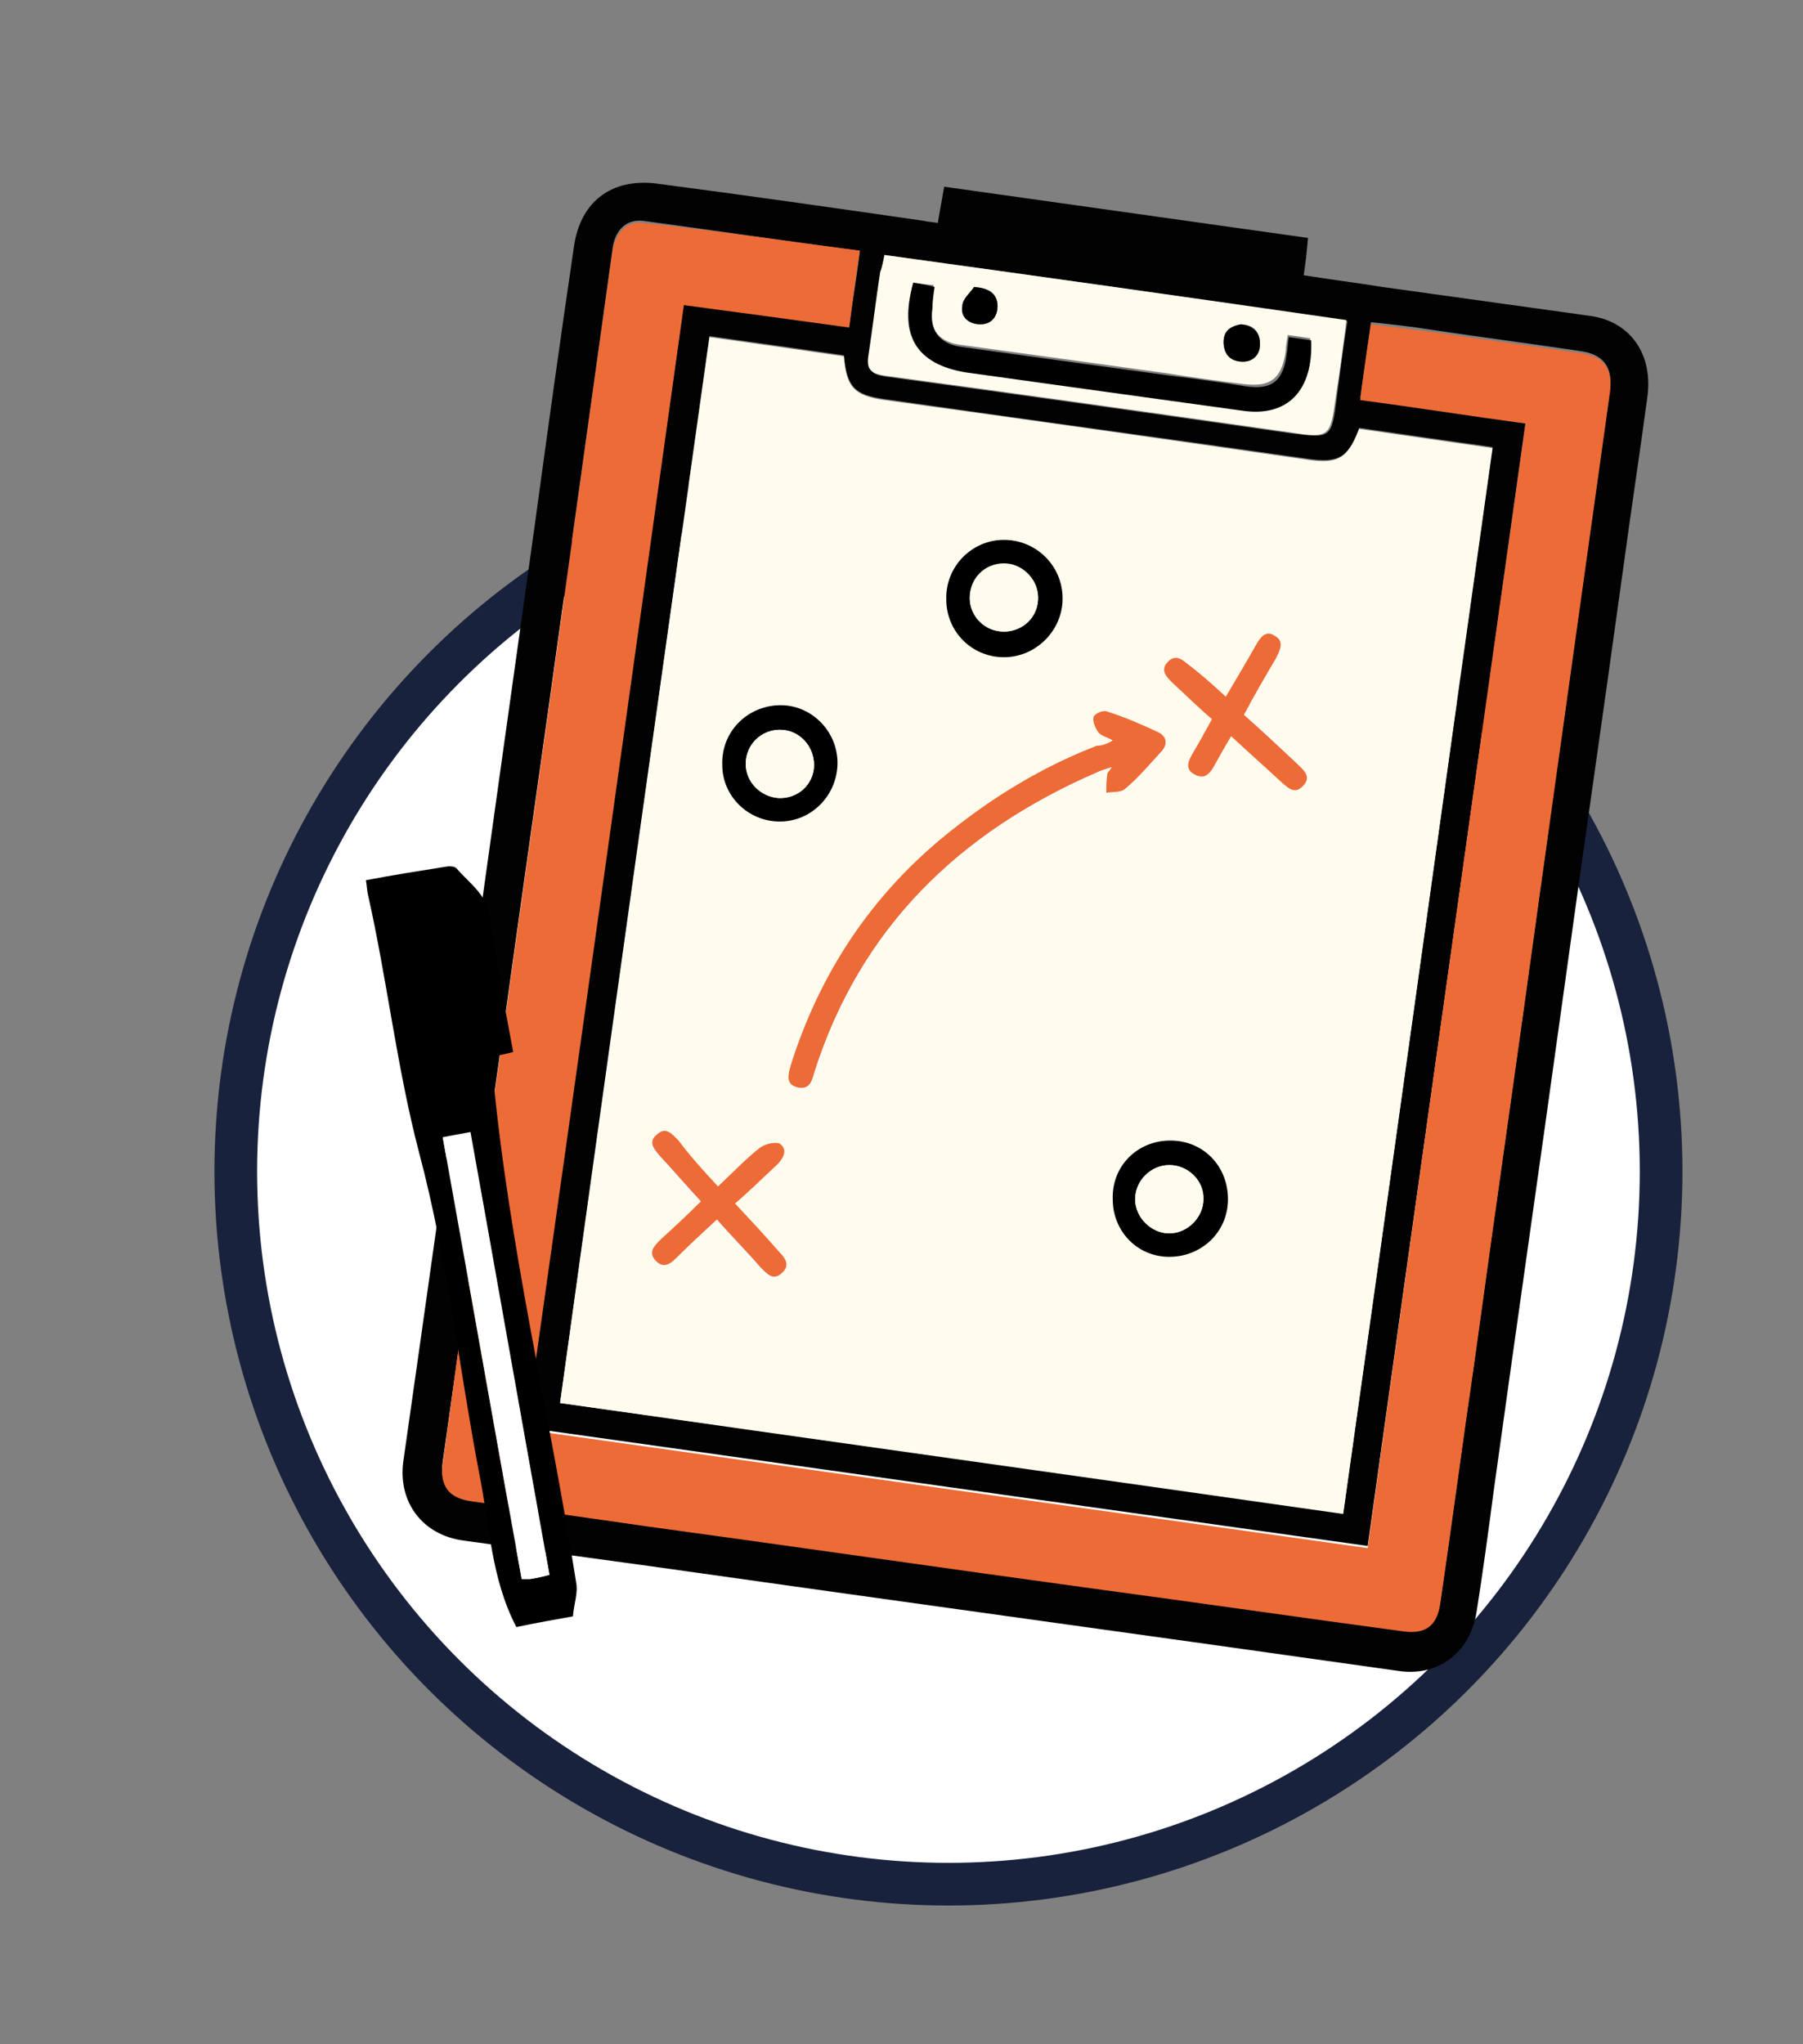
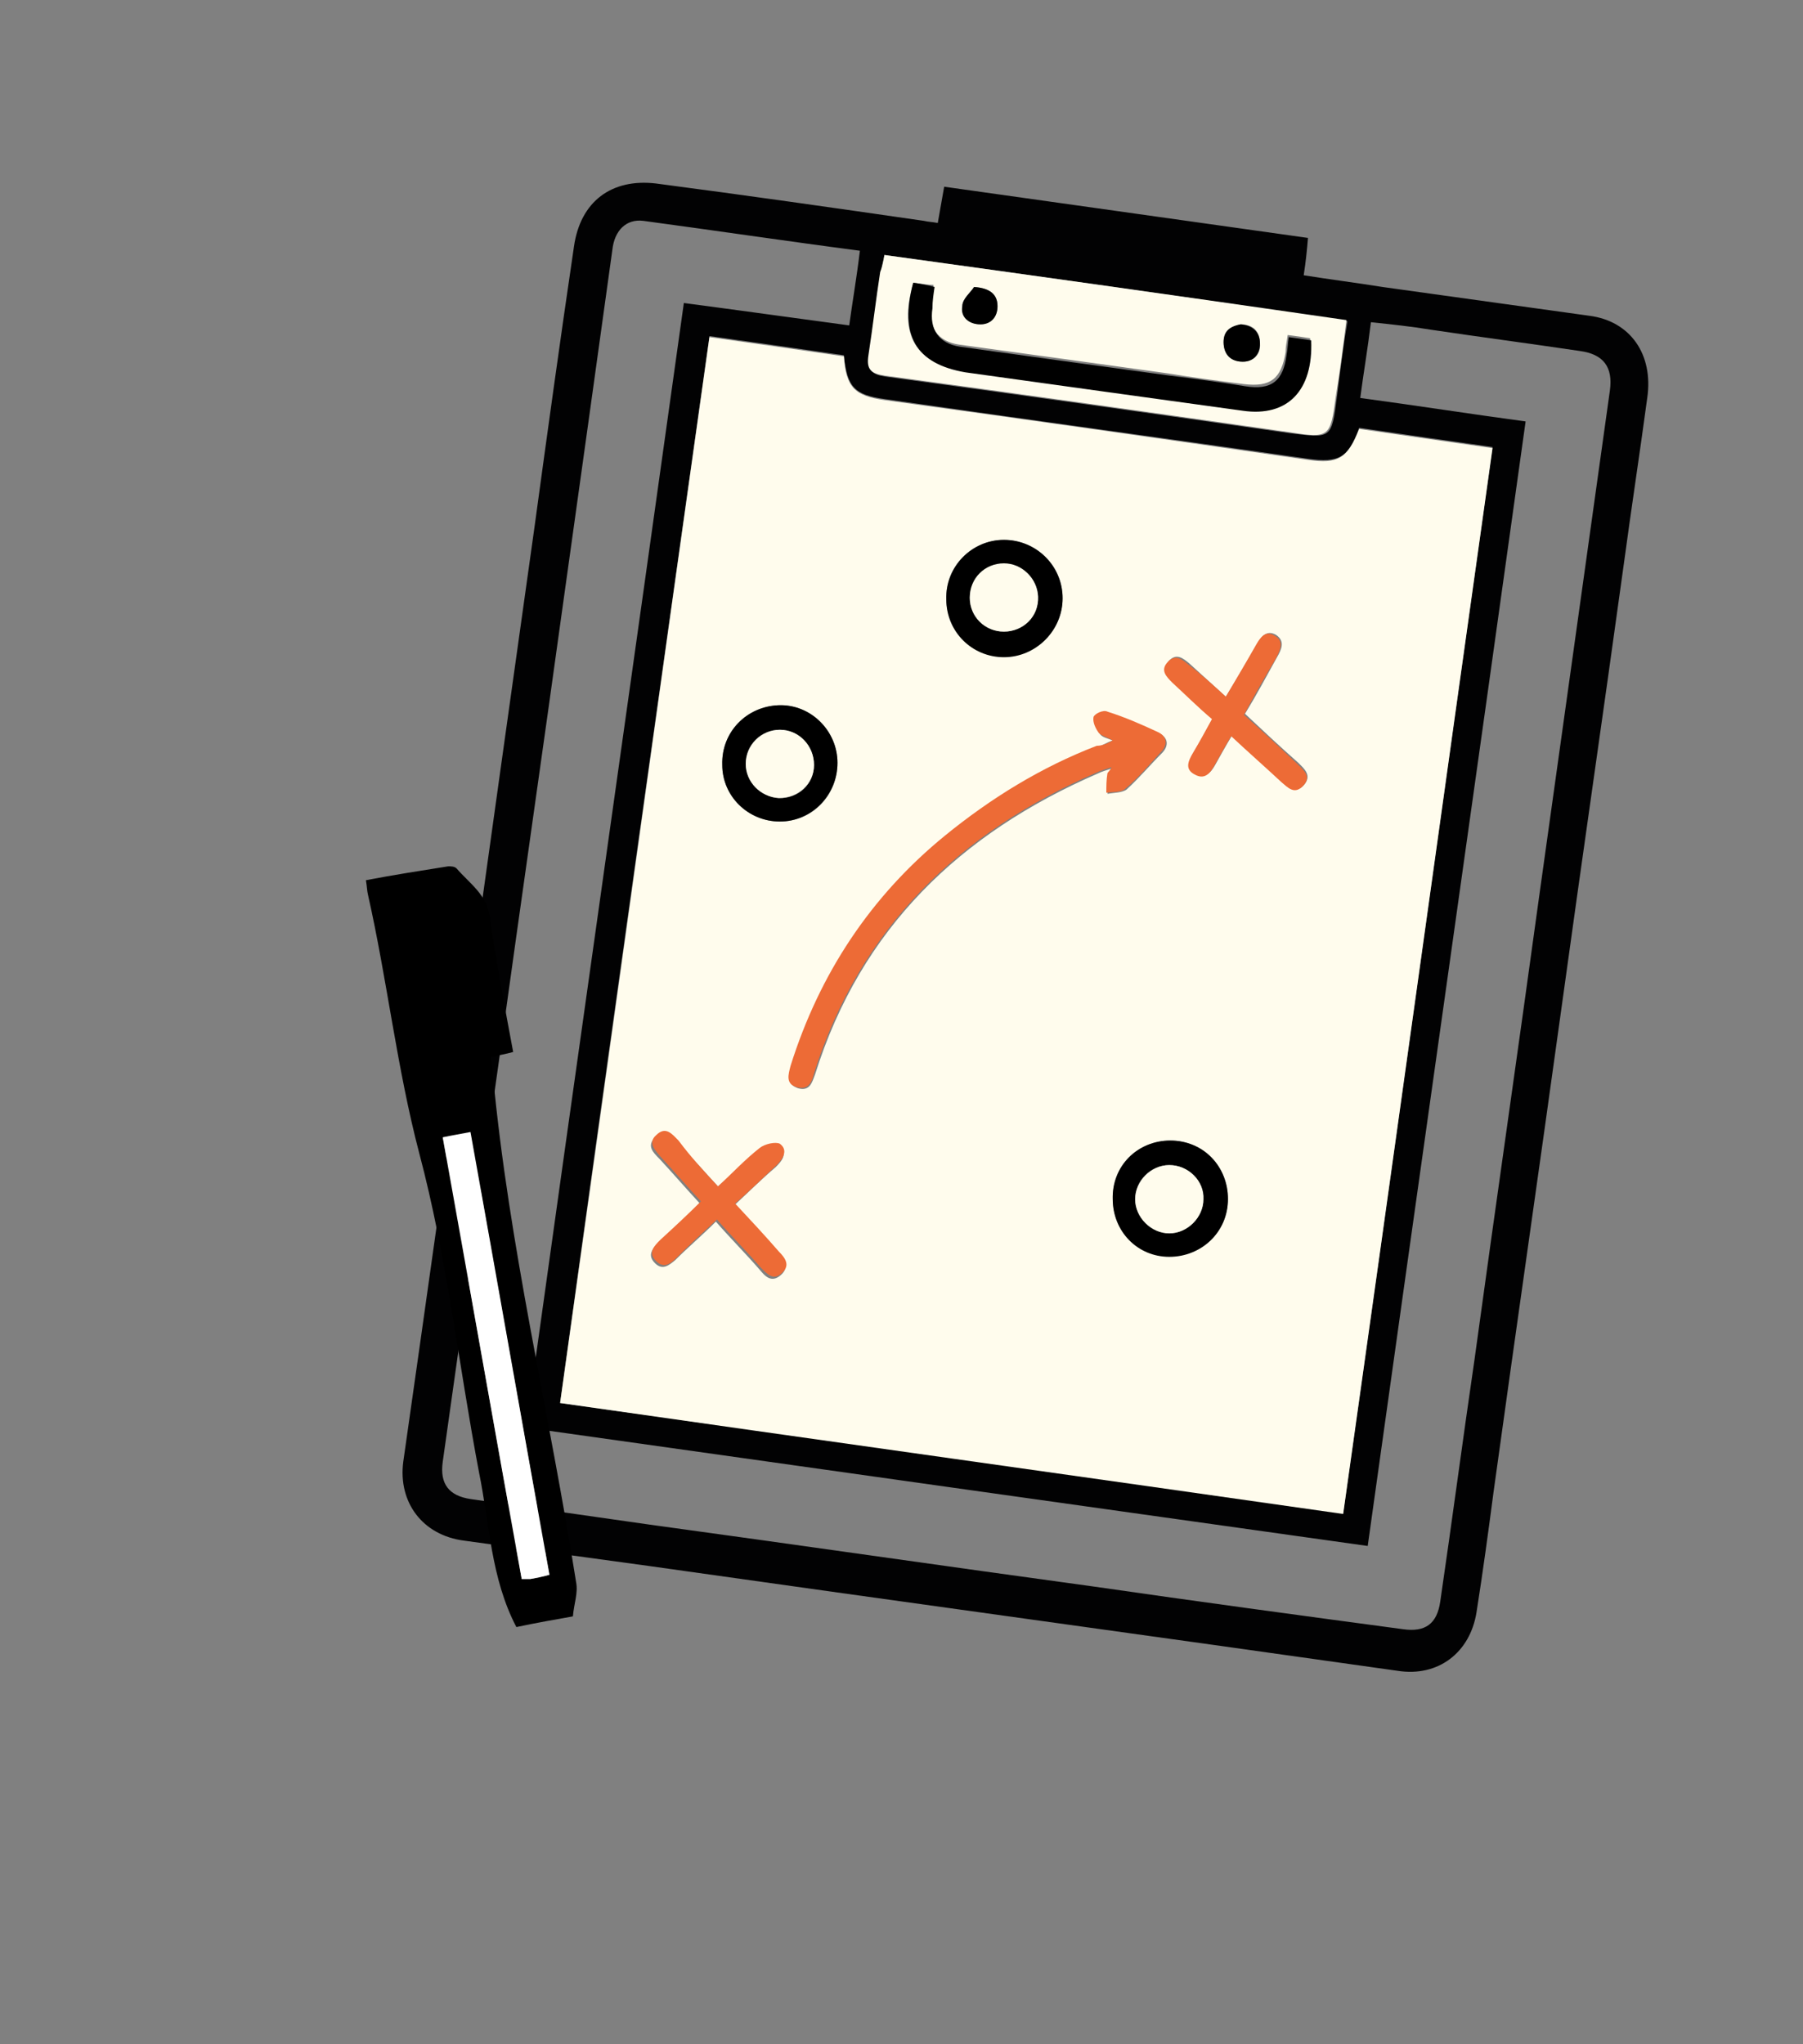
<svg xmlns="http://www.w3.org/2000/svg" version="1.1" id="Layer_1" x="0px" y="0px" viewBox="0 0 169 191.6" style="enable-background:new 0 0 169 191.6;" xml:space="preserve">
  <rect x="0" y="0" width="169" height="191.6" fill="#808080" stroke="none" />
  <style type="text/css">
	.st0{fill:#FFFFFF;stroke:#19223C;stroke-width:4;stroke-miterlimit:10;}
	.st1{fill:#020203;}
	.st2{fill:#FFFCED;}
	.st3{fill:#ED6B36;}
	.st4{fill:#FFFFFF;}
</style>
  <g>
-     <circle class="st0" cx="88.9" cy="109.8" r="66.8" />
    <g>
      <path class="st1" d="M87.9,20.9c0.2-1.2,0.4-2.2,0.6-3.4c11.4,1.6,22.7,3.2,34.1,4.8c-0.1,1.2-0.2,2.2-0.4,3.5    c2.5,0.4,4.9,0.7,7.4,1.1c6.5,0.9,12.9,1.8,19.4,2.7c3.8,0.5,6,3.6,5.4,7.7c-0.7,5.2-1.5,10.4-2.2,15.6    c-1.9,13.8-3.9,27.5-5.8,41.3c-2.1,15.2-4.3,30.4-6.4,45.6c-0.5,3.8-1,7.5-1.6,11.3c-0.6,3.8-3.6,6.1-7.4,5.5    c-23.3-3.3-46.7-6.5-70-9.8c-5.8-0.8-11.7-1.6-17.5-2.4c-3.9-0.5-6.2-3.6-5.7-7.4C42,107.6,46,78.5,50.1,49.4    c1.2-8.8,2.4-17.5,3.7-26.3c0.6-4.2,3.5-6.4,7.7-5.9c8.4,1.1,16.8,2.3,25.1,3.5C87,20.8,87.4,20.8,87.9,20.9z M52.5,131.5    c24.6,3.4,48.9,6.9,73.4,10.3c4.7-33.3,9.3-66.5,14-99.9c-4.3-0.6-8.4-1.2-12.5-1.8c-1,2.8-1.9,3.3-4.8,2.9    c-13.2-1.9-26.5-3.7-39.7-5.6c-2.8-0.4-3.5-1.1-3.8-4.1c-4.1-0.6-8.3-1.2-12.6-1.8C61.8,64.9,57.1,98.1,52.5,131.5z M80.6,23.5    c-6.9-0.9-13.6-1.9-20.3-2.8c-1.6-0.2-2.7,0.9-2.9,2.7c-1.5,10.8-3,21.6-4.5,32.3c-2,14.5-4.1,29-6.1,43.5    c-1.8,12.6-3.5,25.2-5.3,37.8c-0.3,2.1,0.6,3.2,2.6,3.5c5.6,0.8,11.2,1.6,16.8,2.4c13.9,1.9,27.7,3.9,41.6,5.8    c9.7,1.4,19.3,2.7,29,4c2.1,0.3,3.2-0.5,3.5-2.6c1.1-7.5,2.1-15.1,3.2-22.6c2-14.6,4.1-29.1,6.1-43.7c2.2-15.7,4.4-31.5,6.6-47.2    c0.3-2.2-0.6-3.4-2.8-3.7c-4.7-0.7-9.3-1.3-14-2c-1.8-0.3-3.7-0.5-5.6-0.7c-0.3,2.5-0.7,4.8-1,7.1c5.2,0.7,10.3,1.5,15.5,2.2    c-4.9,35.2-9.9,70.3-14.8,105.4c-26.4-3.7-52.6-7.4-78.9-11.1c4.9-35.2,9.9-70.3,14.8-105.4c5.3,0.7,10.3,1.4,15.5,2.1    C79.9,28.3,80.3,26,80.6,23.5z M82.9,23.9c-0.1,0.6-0.3,1.1-0.3,1.7c-0.4,2.6-0.7,5.2-1.1,7.8c-0.2,1.3,0.2,1.7,1.5,1.9    c12.6,1.7,25.3,3.5,37.9,5.3c3.9,0.5,3.9,0.5,4.4-3.3c0.3-2.4,0.6-4.8,1-7.2C111.7,27.9,97.4,25.9,82.9,23.9z" />
      <path class="st2" d="M52.5,131.5c4.7-33.4,9.3-66.6,14-99.9c4.3,0.6,8.5,1.2,12.6,1.8c0.2,2.9,1,3.7,3.8,4.1    c13.2,1.8,26.5,3.7,39.7,5.6c2.8,0.4,3.7-0.1,4.8-2.9c4.1,0.6,8.3,1.2,12.5,1.8c-4.7,33.4-9.3,66.6-14,99.9    C101.4,138.4,77,135,52.5,131.5z M104.3,69.4c-0.6,0.2-1,0.5-1.4,0.6c-5.2,2-9.9,4.9-14.2,8.4c-7,5.7-11.8,13-14.5,21.6    c-0.3,0.8-0.5,1.6,0.6,2c1.1,0.3,1.3-0.5,1.6-1.3c4.3-13.7,13.6-22.6,26.5-28.2c0.4-0.2,0.8-0.3,1.4-0.5c-0.2,0.3-0.4,0.5-0.4,0.6    c0,0.6,0,1.2-0.1,1.8c0.6-0.1,1.4-0.1,1.8-0.4c1.2-1.1,2.2-2.3,3.3-3.4c0.7-0.7,0.6-1.5-0.3-1.9c-1.5-0.7-3.1-1.3-4.7-1.9    c-0.4-0.1-1.2,0.3-1.3,0.5c-0.1,0.4,0.2,1.1,0.5,1.5C103.3,69.1,103.8,69.2,104.3,69.4z M67.3,111.2c-1.3-1.4-2.5-2.8-3.8-4.1    c-0.6-0.6-1.2-1.4-2.1-0.5c-0.8,0.8-0.2,1.4,0.4,2c1.3,1.4,2.5,2.8,3.8,4.2c-1.3,1.3-2.6,2.4-3.8,3.6c-0.6,0.6-1.2,1.2-0.4,2    c0.7,0.7,1.3,0.2,1.9-0.3c1.2-1.2,2.5-2.3,3.8-3.6c1.4,1.6,2.8,3,4.1,4.5c0.5,0.6,1.1,1.3,2,0.5c0.8-0.7,0.3-1.4-0.3-2    c-1.4-1.5-2.7-3-4.1-4.5c1.4-1.3,2.6-2.5,3.9-3.6c0.6-0.6,1.2-1.3,0.3-2c-0.3-0.3-1.4,0-1.9,0.4C69.9,108.8,68.7,110,67.3,111.2z     M114.9,65.3c-1.2-1.1-2.3-2.1-3.4-3.1c-0.6-0.5-1.2-1-1.9-0.3c-0.7,0.8-0.2,1.4,0.4,2c1.2,1.1,2.5,2.3,3.7,3.4    c-0.6,1.1-1.2,2.2-1.8,3.2c-0.4,0.7-0.8,1.5,0.2,2c0.9,0.5,1.4-0.1,1.8-0.8c0.5-0.9,1-1.8,1.6-2.8c1.6,1.5,3.2,2.9,4.7,4.3    c0.6,0.5,1.3,1.2,2,0.4c0.8-0.9,0.1-1.5-0.5-2.1c-1.7-1.5-3.3-3-5-4.6c1.1-1.8,2-3.5,3-5.3c0.4-0.7,0.8-1.5-0.1-2.1    c-0.9-0.5-1.4,0.2-1.8,0.9C116.8,62.1,115.9,63.7,114.9,65.3z M94.1,50.6c-3,0-5.5,2.5-5.4,5.5c0,3,2.5,5.4,5.4,5.4    c3,0,5.5-2.4,5.5-5.5C99.6,53,97.1,50.6,94.1,50.6z M78.5,71.5c0-3-2.5-5.5-5.5-5.4c-3,0.1-5.4,2.5-5.3,5.6c0,3,2.5,5.3,5.4,5.3    C76.1,77,78.5,74.6,78.5,71.5z M109.7,106.9c-3,0-5.4,2.4-5.4,5.4c0,3,2.3,5.4,5.3,5.4c3.1,0,5.5-2.3,5.5-5.4    C115.1,109.4,112.7,106.9,109.7,106.9z" />
-       <path class="st3" d="M80.6,23.5c-0.4,2.5-0.7,4.8-1,7.2c-5.1-0.7-10.2-1.4-15.5-2.1C59.2,63.7,54.3,98.8,49.3,134    c26.3,3.7,52.5,7.4,78.9,11.1c4.9-35.1,9.8-70.2,14.8-105.4c-5.2-0.7-10.2-1.5-15.5-2.2c0.3-2.4,0.6-4.6,1-7.1    c1.9,0.2,3.8,0.5,5.6,0.7c4.7,0.7,9.3,1.3,14,2c2.2,0.3,3.1,1.4,2.8,3.7c-2.2,15.7-4.4,31.5-6.6,47.2c-2,14.6-4.1,29.1-6.1,43.7    c-1.1,7.5-2.1,15.1-3.2,22.6c-0.3,2.1-1.4,2.9-3.5,2.6c-9.7-1.3-19.3-2.7-29-4c-13.9-1.9-27.7-3.9-41.6-5.8    c-5.6-0.8-11.2-1.6-16.8-2.4c-2-0.3-2.9-1.4-2.6-3.5c1.7-12.6,3.5-25.2,5.3-37.8c2-14.5,4.1-29,6.1-43.5c1.5-10.8,3-21.6,4.5-32.3    c0.3-1.8,1.3-2.9,2.9-2.7C67,21.6,73.7,22.6,80.6,23.5z" />
      <path class="st2" d="M82.9,23.9c14.5,2,28.8,4,43.3,6.1c-0.3,2.5-0.6,4.8-1,7.2c-0.5,3.8-0.6,3.9-4.4,3.3    c-12.6-1.8-25.3-3.6-37.9-5.3c-1.3-0.2-1.7-0.6-1.5-1.9c0.4-2.6,0.7-5.2,1.1-7.8C82.7,25,82.8,24.5,82.9,23.9z M85.6,26.5    c-1.4,4.9,0.2,7.6,4.8,8.2c8.7,1.2,17.3,2.5,26,3.6c4.2,0.6,6.6-1.9,6.4-6.6c-0.6-0.1-1.3-0.2-2.1-0.3c-0.1,0.7-0.2,1.1-0.2,1.6    c-0.4,2.5-1.4,3.3-3.9,3c-2.4-0.3-4.7-0.6-7.1-1c-6.5-0.9-13-1.8-19.6-2.7c-2-0.3-2.9-1.6-2.6-3.6c0.1-0.6,0.2-1.3,0.2-2    C87,26.7,86.3,26.6,85.6,26.5z M91.3,26.9c-0.3,0.5-1.1,1.1-1.1,1.8c-0.1,1,0.6,1.7,1.7,1.7c1,0,1.6-0.7,1.6-1.7    C93.5,27.6,92.8,27,91.3,26.9z M116.3,30.4c-1,0.2-1.7,0.8-1.6,1.9c0.1,1,0.8,1.6,1.8,1.6c1,0,1.7-0.7,1.6-1.7    C118.1,31,117.4,30.4,116.3,30.4z" />
      <path class="st3" d="M104.3,69.4c-0.5-0.3-1-0.4-1.3-0.7c-0.3-0.4-0.6-1-0.5-1.5c0.1-0.3,0.9-0.7,1.3-0.5c1.6,0.5,3.2,1.2,4.7,1.9    c0.9,0.4,1,1.2,0.3,1.9c-1.1,1.2-2.1,2.4-3.3,3.4c-0.4,0.4-1.2,0.3-1.8,0.4c0-0.6,0-1.2,0.1-1.8c0-0.1,0.2-0.2,0.4-0.6    c-0.6,0.2-1,0.3-1.4,0.5c-12.9,5.6-22.2,14.6-26.5,28.2c-0.2,0.8-0.5,1.6-1.6,1.3c-1.1-0.3-0.8-1.2-0.6-2    c2.7-8.6,7.5-15.9,14.5-21.6c4.3-3.5,9-6.4,14.2-8.4C103.3,69.9,103.8,69.7,104.3,69.4z" />
      <path class="st3" d="M67.3,111.2c1.3-1.2,2.5-2.5,3.9-3.6c0.5-0.4,1.5-0.6,1.9-0.4c0.8,0.6,0.3,1.4-0.3,2    c-1.3,1.2-2.5,2.4-3.9,3.6c1.4,1.5,2.8,3,4.1,4.5c0.6,0.6,1.1,1.3,0.3,2c-0.8,0.8-1.4,0.1-2-0.5c-1.3-1.5-2.7-2.9-4.1-4.5    c-1.3,1.2-2.6,2.4-3.8,3.6c-0.6,0.6-1.2,1-1.9,0.3c-0.8-0.8-0.2-1.4,0.4-2c1.2-1.1,2.5-2.3,3.8-3.6c-1.3-1.4-2.5-2.8-3.8-4.2    c-0.5-0.6-1.2-1.3-0.4-2c0.9-0.9,1.5-0.1,2.1,0.5C64.8,108.5,66,109.8,67.3,111.2z" />
      <path class="st3" d="M114.9,65.3c1-1.7,1.9-3.2,2.8-4.8c0.4-0.7,0.9-1.5,1.8-0.9c0.9,0.5,0.5,1.3,0.1,2.1c-1,1.7-2,3.4-3,5.3    c1.7,1.5,3.4,3.1,5,4.6c0.6,0.6,1.4,1.2,0.5,2.1c-0.8,0.8-1.4,0.1-2-0.4c-1.5-1.4-3.1-2.8-4.7-4.3c-0.6,1-1.1,1.9-1.6,2.8    c-0.4,0.7-0.9,1.3-1.8,0.8c-1-0.5-0.6-1.3-0.2-2c0.6-1,1.2-2.1,1.8-3.2c-1.3-1.1-2.5-2.3-3.7-3.4c-0.6-0.6-1.2-1.2-0.4-2    c0.7-0.7,1.3-0.2,1.9,0.3C112.6,63.2,113.7,64.2,114.9,65.3z" />
      <path d="M94.1,50.6c3,0,5.5,2.4,5.5,5.5c0,3-2.5,5.5-5.5,5.5c-3,0-5.4-2.4-5.4-5.4C88.6,53.1,91.1,50.6,94.1,50.6z M94.1,59.2    c1.8,0,3.2-1.5,3.2-3.2c0-1.7-1.4-3.1-3.2-3.1c-1.8,0-3.2,1.4-3.2,3.2C90.9,57.8,92.4,59.2,94.1,59.2z" />
      <path d="M78.5,71.5c0,3-2.4,5.5-5.4,5.5c-3,0-5.4-2.4-5.4-5.3c-0.1-3.1,2.3-5.5,5.3-5.6C76,66,78.5,68.5,78.5,71.5z M73.1,68.4    c-1.8,0-3.2,1.4-3.2,3.2c0,1.7,1.4,3.1,3.1,3.2c1.8,0.1,3.3-1.3,3.3-3.1C76.3,69.9,74.9,68.4,73.1,68.4z" />
      <path d="M109.7,106.9c3.1,0,5.4,2.4,5.4,5.5c0,3.1-2.5,5.4-5.5,5.4c-3,0-5.3-2.4-5.3-5.4C104.2,109.3,106.6,106.9,109.7,106.9z     M112.8,112.4c0-1.7-1.4-3.2-3.2-3.2c-1.7,0-3.2,1.4-3.2,3.2c0,1.7,1.5,3.2,3.2,3.2C111.3,115.6,112.8,114.1,112.8,112.4z" />
      <path d="M85.6,26.5c0.7,0.1,1.3,0.2,2,0.4c-0.1,0.7-0.2,1.3-0.2,2c-0.3,2,0.6,3.3,2.6,3.6c6.5,0.9,13,1.8,19.6,2.7    c2.4,0.3,4.7,0.6,7.1,1c2.5,0.4,3.6-0.5,3.9-3c0.1-0.5,0.1-1,0.2-1.6c0.8,0.1,1.4,0.2,2.1,0.3c0.2,4.7-2.2,7.2-6.4,6.6    c-8.7-1.2-17.4-2.4-26-3.6C85.8,34.1,84.3,31.4,85.6,26.5z" />
      <path d="M91.3,26.9c1.5,0.1,2.2,0.7,2.2,1.8c0,1-0.6,1.7-1.6,1.7c-1.1,0-1.9-0.7-1.7-1.7C90.2,28,91,27.4,91.3,26.9z" />
      <path d="M116.3,30.4c1.1,0.1,1.8,0.7,1.8,1.8c0,1-0.6,1.7-1.6,1.7c-1,0-1.7-0.5-1.8-1.6C114.6,31.1,115.2,30.6,116.3,30.4z" />
      <path class="st2" d="M94.1,59.2c-1.8,0-3.2-1.4-3.2-3.2c0-1.8,1.4-3.2,3.2-3.2c1.7,0,3.1,1.4,3.2,3.1    C97.4,57.8,95.9,59.2,94.1,59.2z" />
      <path class="st2" d="M73.1,68.4c1.8,0,3.2,1.5,3.2,3.3c0,1.8-1.5,3.1-3.3,3.1c-1.7-0.1-3.1-1.5-3.1-3.2    C69.9,69.8,71.4,68.4,73.1,68.4z" />
      <path class="st2" d="M112.8,112.4c0,1.7-1.5,3.2-3.2,3.2c-1.7,0-3.2-1.5-3.2-3.2c0-1.7,1.5-3.2,3.2-3.2    C111.4,109.2,112.9,110.7,112.8,112.4z" />
    </g>
    <g>
      <path d="M34.3,82.5c2.6-0.5,5.2-0.9,7.7-1.3c0.3,0,0.6,0,0.8,0.2c1.2,1.4,2.8,2.4,3.1,4.5c0.6,4.2,1.4,8.4,2.2,12.7    c-0.7,0.2-1.4,0.3-2.1,0.5c0.1,0.6,0.2,1.1,0.2,1.6c1.5,16.1,5.3,31.7,7.8,47.6c0.2,1-0.2,2-0.3,3.2c-1.7,0.3-3.4,0.6-5.3,1    c-2.4-4.6-2.5-9.6-3.5-14.5c-1.9-10-3-20.1-5.6-29.9c-2.1-8-3-16.2-4.8-24.2C34.4,83.5,34.4,83.1,34.3,82.5z M51.5,147.6    c-2.5-13.9-5-27.7-7.4-41.5c-1,0.2-1.7,0.4-2.6,0.5c2.5,13.9,4.9,27.6,7.4,41.4c0.3,0,0.6,0,0.8,0    C50.3,147.9,50.8,147.8,51.5,147.6z" />
      <path class="st4" d="M51.5,147.6c-0.7,0.2-1.3,0.3-1.8,0.4c-0.2,0-0.5,0-0.8,0c-2.5-13.8-4.9-27.5-7.4-41.4    c0.9-0.2,1.6-0.3,2.6-0.5C46.6,120,49,133.7,51.5,147.6z" />
    </g>
  </g>
</svg>